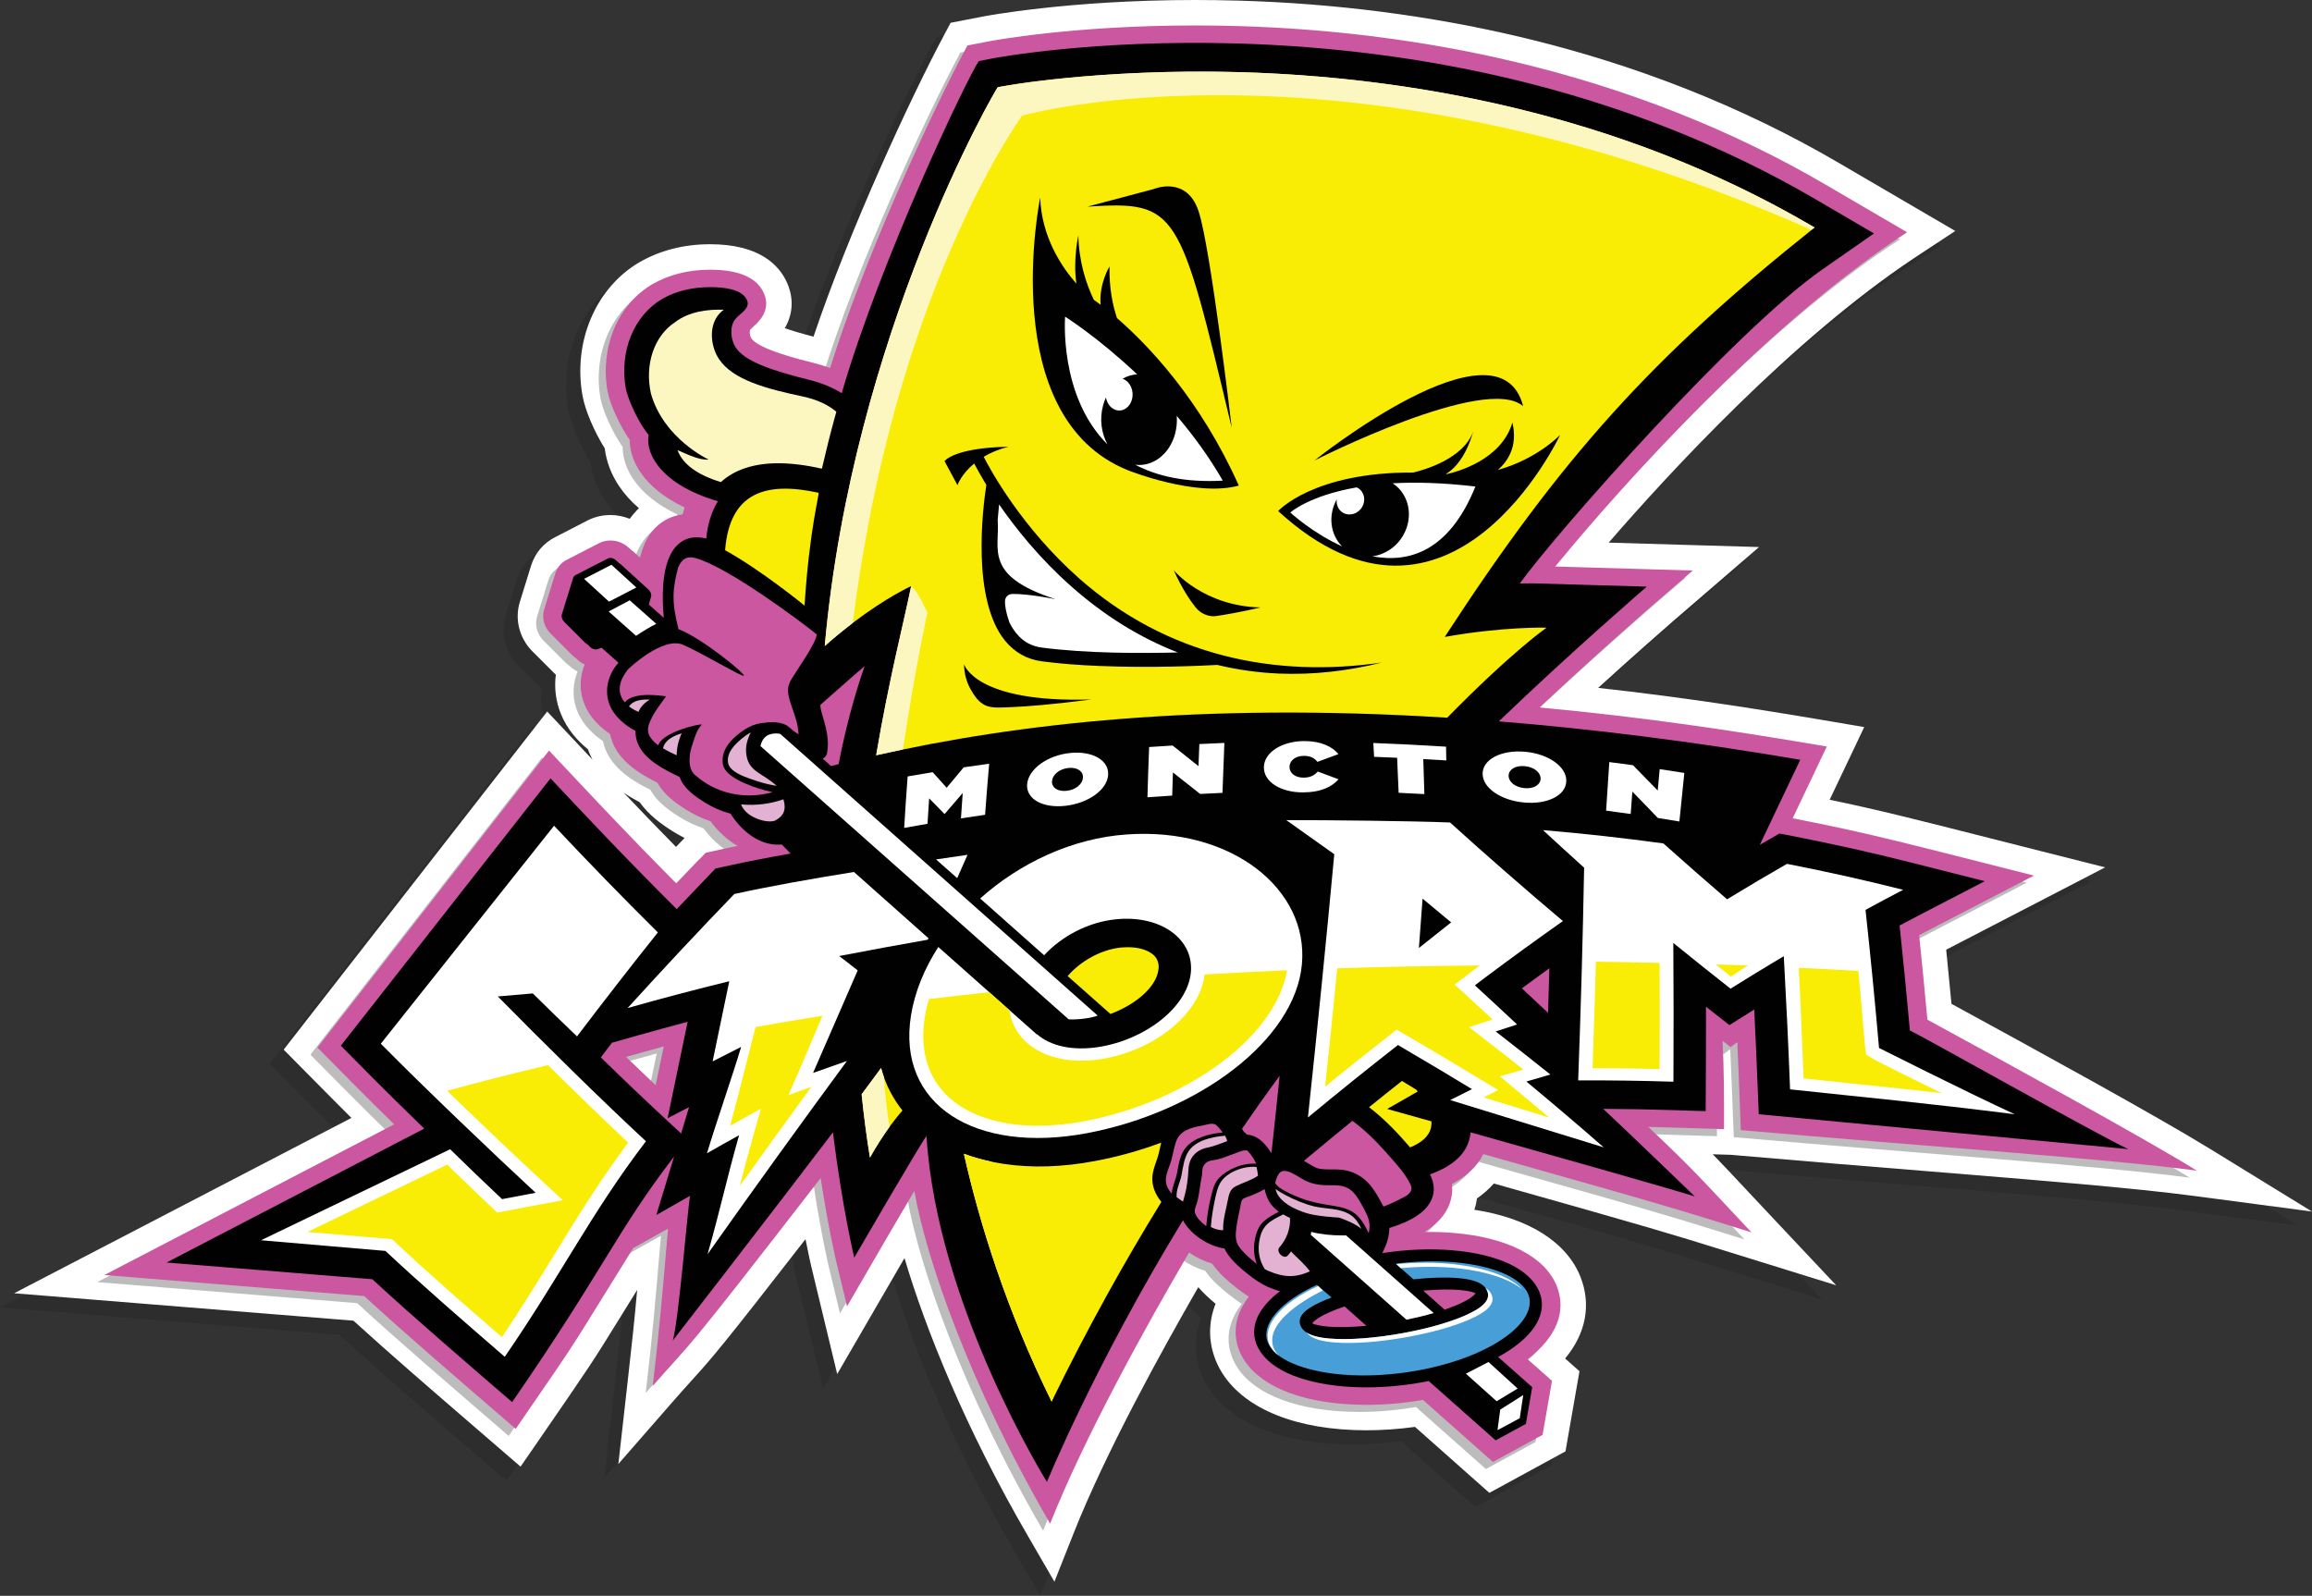
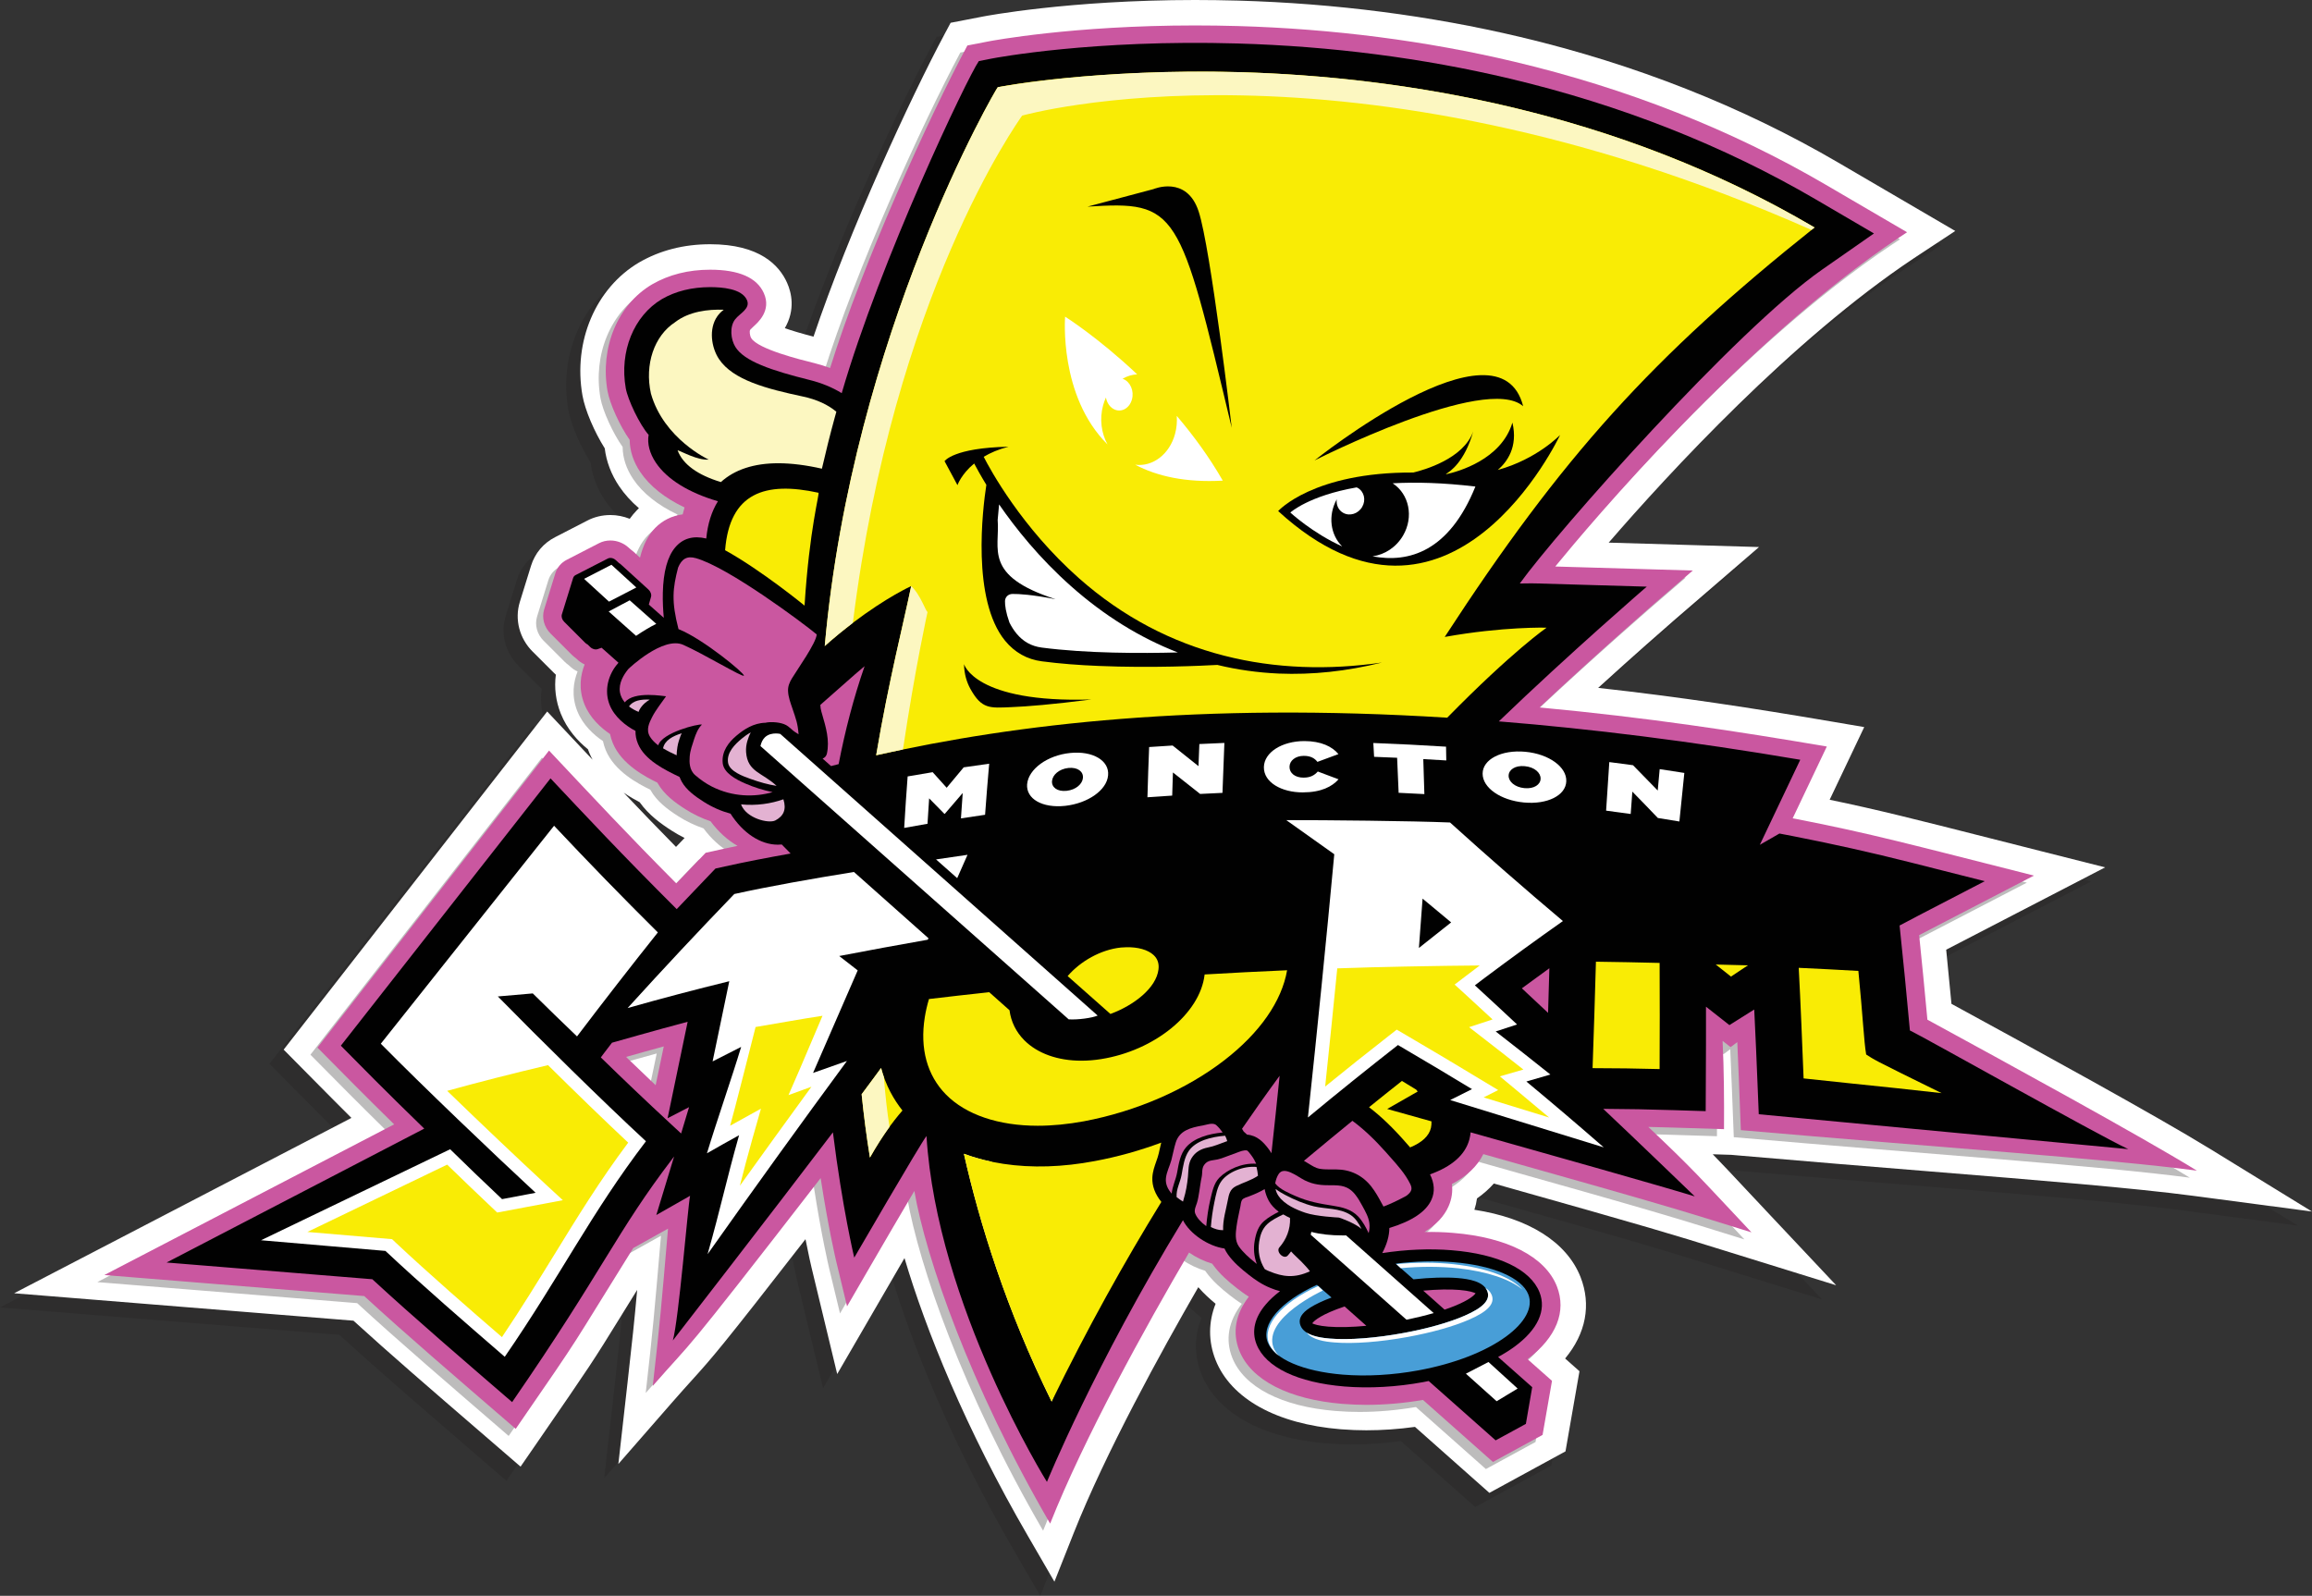
<svg xmlns="http://www.w3.org/2000/svg" version="1.1" id="Layer_1" x="0px" y="0px" width="327.117px" height="225.818px" viewBox="0 0 327.117 225.818" enable-background="new 0 0 327.117 225.818" xml:space="preserve">
  <rect x="0" y="0" width="327.117" height="225.818" fill="#333333" stroke="none" />
  <g id="Layer_1_1_">
    <path opacity="0.3" fill="#231F20" enable-background="new    " d="M143.469,219.406c-8.851-15.23-14.508-29.282-17.495-39.381   c-0.611,1.049-9.52,16.409-9.52,16.409l-3.633-15.071c-0.063-0.266-0.394-1.672-0.855-4.013   c-11.975,15.423-13.277,16.862-15.999,19.874c-0.757,0.838-1.63,1.803-2.896,3.253l-7.581,8.685l1.292-11.455   c0.692-6.143,0.977-8.813,1.37-13.178c-0.923,1.488-1.686,2.724-2.342,3.786c-3.945,6.388-4.099,6.638-11.878,17.918l-2.278,3.304   l-5.997-5.176c-6.695-5.776-12.53-10.811-17.646-15.477L0,185.002l47.722-24.813c-2.006-1.996-3.706-3.716-5.784-5.816   l-3.805-3.846l37.288-47.846c0,0,6.03,6.407,6.419,6.821c-0.167-0.307-0.32-0.626-0.457-0.957c-0.07-0.172-0.136-0.343-0.196-0.514   c-1.407-1.142-2.945-2.804-3.847-5.057c-0.708-1.78-0.939-3.645-0.696-5.501c-0.106-0.096-0.216-0.198-0.324-0.31l-2.949-2.947   c-1.877-1.864-2.58-4.558-1.827-7.021l1.595-5.15c0.545-1.759,1.755-3.191,3.408-4.035l4.559-2.35   c0.969-0.507,2.104-0.78,3.262-0.78c0.931,0,1.862,0.187,2.731,0.532c0.313-0.438,0.652-0.845,1.019-1.222   c0.092-0.094,0.186-0.187,0.281-0.276c-1.107-0.954-2.045-1.993-2.789-3.098c-1.118-1.644-1.828-3.518-2.046-5.372   c-1.485-2.359-2.786-5.408-3.152-7.472c-1.351-7.641,1.868-15.208,8.01-18.833c2.965-1.717,6.339-2.578,10.056-2.578   c6.998,0,9.785,2.975,10.89,5.47c0.613,1.379,1.197,3.778-0.325,6.407c0.914,0.321,2.215,0.724,4.059,1.199   c5.099-15.127,13.718-33.782,18.593-42.901l0.808-1.511l4.644-0.899C137.256,4.307,149.186,2,167.077,2   c1.94,0,4.006,0.029,6.14,0.086c13.741,0.399,27.149,2.129,39.861,5.142c16.292,3.863,31.431,9.843,44.996,17.771l16.568,9.683   l-5.896,3.887c-17.229,11.483-34.577,30.322-43.137,40.215l21.271,0.624l-11.869,10.23c-1.49,1.295-5.767,5.031-10.89,9.699   c11.678,1.292,21.84,2.86,32.951,4.75l4.69,0.798l-4.889,10.282c6.869,1.426,12.337,2.815,22.414,5.375l7.367,1.868l9.195,2.324   c0,0-20.603,10.672-22.49,11.651c0.25,2.46,0.5,5.022,0.746,7.662c11.355,6.193,28.773,15.721,36.608,20.536l14.397,8.853   l-16.755-2.216c-8.423-1.114-21.355-2.165-37.729-3.495c-8.027-0.652-17.128-1.393-26.639-2.221l-1.035-0.091l-2.622-0.082   c1.343,1.38,2.687,2.814,4.655,4.916c0.968,1.032,2.09,2.23,3.441,3.667l9.366,9.956l-15.961-4.954   c-7.313-2.276-9.946-3.097-32.47-9.445c-0.684,0.771-1.479,1.479-2.387,2.113c-0.074,0.541-0.197,1.075-0.367,1.602   c7.641,1.173,13.049,4.559,15.007,9.49c1.562,3.974,0.761,8.031-2.17,11.556l2.03,1.801l-1.979,11.341l-10.77,5.872l-10.525-9.336   c-2.323,0.32-4.632,0.481-6.883,0.481c-1.151,0-2.305-0.044-3.432-0.134l-0.193-0.012c-9.082-0.74-15.536-4.32-17.711-9.819   c-1.032-2.616-1.018-5.348,0.008-7.938c-0.816-0.676-1.666-1.445-2.449-2.345c-5.254,9.111-13.117,23.415-17.622,34.777   l-2.733,6.895L143.469,219.406z M86.238,114.162c2.378,2.507,4.708,4.931,7.409,7.679l1.213-1.265   c-0.638-0.318-1.256-0.669-1.851-1.051c-1.543-0.99-3.241-2.228-4.507-4.008C87.867,115.186,87.074,114.738,86.238,114.162z" />
    <path fill="#FFFFFF" d="M145.469,217.406c-8.851-15.23-14.508-29.282-17.495-39.381c-0.611,1.049-9.52,16.409-9.52,16.409   l-3.633-15.071c-0.063-0.266-0.394-1.672-0.855-4.013c-11.975,15.423-13.277,16.862-15.999,19.874   c-0.757,0.838-1.63,1.803-2.896,3.253l-7.581,8.685l1.292-11.455c0.692-6.143,0.977-8.813,1.37-13.178   c-0.923,1.488-1.686,2.724-2.342,3.786c-3.945,6.388-4.099,6.638-11.878,17.918l-2.278,3.304l-5.997-5.176   c-6.695-5.776-12.53-10.811-17.646-15.477L2,183.002l47.722-24.813c-2.006-1.996-3.706-3.716-5.784-5.816l-3.805-3.846   l37.288-47.846c0,0,6.03,6.407,6.419,6.821c-0.167-0.307-0.32-0.626-0.457-0.957c-0.07-0.172-0.136-0.343-0.196-0.514   c-1.407-1.142-2.945-2.804-3.847-5.057c-0.708-1.78-0.939-3.645-0.696-5.501c-0.106-0.096-0.216-0.198-0.324-0.31l-2.949-2.947   c-1.877-1.864-2.58-4.558-1.827-7.021l1.595-5.15c0.545-1.759,1.755-3.191,3.408-4.035l4.559-2.35   c0.969-0.507,2.104-0.78,3.262-0.78c0.931,0,1.862,0.187,2.731,0.532c0.313-0.438,0.652-0.845,1.019-1.222   c0.092-0.094,0.186-0.187,0.281-0.276c-1.107-0.954-2.045-1.993-2.789-3.098c-1.118-1.644-1.828-3.518-2.046-5.372   c-1.485-2.359-2.786-5.408-3.152-7.472c-1.351-7.641,1.868-15.208,8.01-18.833c2.965-1.717,6.339-2.578,10.056-2.578   c6.998,0,9.785,2.975,10.89,5.47c0.613,1.379,1.197,3.778-0.325,6.407c0.914,0.321,2.215,0.724,4.059,1.199   c5.099-15.127,13.718-33.782,18.593-42.901l0.808-1.511l4.644-0.899C139.256,2.307,151.186,0,169.077,0   c1.94,0,4.006,0.029,6.14,0.086c13.741,0.399,27.149,2.129,39.861,5.142c16.292,3.864,31.43,9.844,44.996,17.772l16.568,9.683   l-5.896,3.887c-17.229,11.484-34.577,30.322-43.137,40.215l21.271,0.624l-11.869,10.23c-1.49,1.295-5.767,5.031-10.89,9.699   c11.678,1.292,21.84,2.86,32.951,4.75l4.69,0.798l-4.889,10.282c6.869,1.426,12.337,2.815,22.414,5.375l7.367,1.868l9.195,2.324   c0,0-20.603,10.672-22.49,11.652c0.25,2.459,0.5,5.021,0.746,7.661c11.355,6.193,28.773,15.721,36.608,20.536l14.397,8.853   l-16.755-2.216c-8.423-1.114-21.355-2.165-37.729-3.495c-8.027-0.652-17.128-1.393-26.639-2.221l-1.035-0.091l-2.622-0.082   c1.343,1.38,2.687,2.814,4.655,4.916c0.968,1.032,2.09,2.23,3.441,3.667l9.366,9.956l-15.961-4.954   c-7.313-2.276-9.946-3.097-32.47-9.445c-0.684,0.771-1.479,1.479-2.387,2.113c-0.074,0.541-0.197,1.075-0.367,1.602   c7.641,1.173,13.049,4.559,15.007,9.491c1.562,3.973,0.761,8.03-2.17,11.555l2.03,1.801l-1.979,11.341l-10.77,5.872l-10.525-9.336   c-2.323,0.32-4.632,0.481-6.883,0.481c-1.151,0-2.305-0.044-3.432-0.134l-0.193-0.012c-9.082-0.74-15.536-4.32-17.711-9.818   c-1.032-2.617-1.018-5.349,0.008-7.938c-0.816-0.676-1.666-1.445-2.449-2.345c-5.254,9.111-13.117,23.415-17.622,34.777   l-2.733,6.895L145.469,217.406z M88.238,112.162c2.378,2.507,4.708,4.931,7.409,7.679l1.213-1.265   c-0.638-0.318-1.256-0.669-1.851-1.051c-1.543-0.99-3.241-2.228-4.507-4.008C89.867,113.186,89.074,112.738,88.238,112.162z" />
    <path opacity="0.3" fill="#231F20" enable-background="new    " d="M208.875,164.312c27.76,7.818,27.743,7.91,37.936,11.071   c-7.699-8.184-7.965-8.635-14.594-14.92c2.372,0.054,3.223,0.085,10.709,0.318c0.024-4.071,0-8.379-0.199-12.493l1.133,0.886   l0.945-0.71c0.18,3.97,0.279,6.728,0.502,12.455c28.342,2.47,51.724,4.039,64.526,5.732c-8.103-4.981-26.911-15.242-38.13-21.36   c-0.369-4.009-0.76-8.029-1.169-11.965c0.907-0.48,1.493-0.786,16.241-8.426c-17.356-4.388-23.06-5.952-33.612-8.01l-0.522-0.096   l4.83-10.16c-12.971-2.205-25.293-4.086-40.648-5.528c8.518-7.993,16.58-14.97,16.931-15.276l4.755-4.098l-19.457-0.57   c4.854-5.938,26.676-31.909,48.715-46.601l1.059-0.697l-11.565-6.759C244,19.359,229.191,13.512,213.248,9.73   c-12.484-2.958-25.646-4.653-39.128-5.045c-2.003-0.055-4.037-0.085-6.043-0.085c-17.264,0-28.765,2.168-29.244,2.262l-2.962,0.574   c-5.522,10.328-14.757,30.665-19.423,45.637c-0.72-0.272-1.465-0.498-2.236-0.694c-1.97-0.484-7.96-1.974-8.92-3.529   c-0.237-0.387-0.252-1.033-0.167-1.217c0.061-0.069,0.256-0.233,0.379-0.339c0.725-0.638,2.675-2.327,1.574-4.803   c-0.977-2.206-3.538-3.328-7.598-3.328c-3.079,0-5.84,0.697-8.226,2.078c-4.855,2.866-7.385,8.942-6.295,15.105   c0.319,1.799,1.753,4.95,3.136,6.905c0.002,1.515,0.528,3.123,1.504,4.558c1.315,1.955,3.466,3.674,6.253,4.994   c-0.098,0.316-0.184,0.643-0.263,0.979c-1.503,0.192-2.84,0.85-3.891,1.921c-0.991,1.018-1.711,2.42-2.146,4.203l-0.91-0.832   c-0.125-0.112-0.265-0.222-0.409-0.326l-0.299-0.265c-0.699-0.639-1.633-1.003-2.565-1.003c-0.569,0-1.123,0.124-1.612,0.38   l-4.575,2.357c-0.781,0.398-1.349,1.072-1.603,1.893l-1.591,5.137c-0.36,1.177-0.006,2.495,0.928,3.423l2.974,2.973   c0.178,0.181,0.385,0.344,0.589,0.494l0.116,0.104c0.328,0.327,0.708,0.592,1.123,0.777c-0.573,1.457-0.905,3.431-0.036,5.616   c0.794,1.982,2.355,3.374,3.628,4.234c0.087,0.435,0.226,0.873,0.4,1.298c1.245,3.007,4.624,4.766,6.298,5.579   c0.004,0.017,0.014,0.038,0.027,0.051c0.902,1.62,2.423,2.738,3.918,3.698c1.115,0.715,2.322,1.292,3.582,1.723   c1.082,1.469,2.387,2.649,3.809,3.475c-0.822,0.177-1.612,0.336-2.358,0.506l-2.145,0.472l-1.434,1.497   c-0.881,0.916-1.799,1.863-2.718,2.837c-6.981-7.021-11.341-11.713-18.01-18.797l-32.761,42.037   c4.121,4.164,6.428,6.519,10.851,10.858l-41.005,21.32l36.767,2.976c6,5.515,12.897,11.419,21.437,18.792   c10.036-14.553,7.239-10.531,16.627-25.582l4.922-2.744c-0.997,11.619-1.098,12.847-2.158,22.247   c6.334-7.256,2.955-2.535,23.753-29.404c1.107,7.189,2.16,11.608,2.209,11.813l1.527,6.336l3.305-5.698   c1.736-2.996,4.149-7.132,6.216-10.629c1.623,9.415,7.831,27.483,19.213,47.069c4.792-12.086,13.397-27.68,19.654-38.355   c1.011,0.701,2.148,1.241,3.277,1.576c0.018,0.03,0.038,0.057,0.059,0.087c0.977,1.378,2.271,2.471,3.406,3.361   c0.461,0.358,1.032,0.791,1.715,1.222c-1.889,2.449-2.357,5.071-1.353,7.617c1.649,4.175,6.992,6.93,14.654,7.555h0.044   c1.063,0.087,2.175,0.133,3.288,0.133c2.63,0,5.327-0.238,8.006-0.696l9.899,8.779l7.023-3.83l1.334-7.65l-3.457-3.065   c4.078-3.088,5.547-6.746,4.143-10.322c-1.654-4.17-6.994-6.92-14.653-7.545c-1.313-0.115-2.69-0.155-4.083-0.129   c1.658-1.012,2.799-2.229,3.42-3.646c0.443-1.008,0.602-2.068,0.47-3.148C206.532,167.444,208.02,166.029,208.875,164.312z    M92.916,149.073l-1.15,5.493c-1.391-1.322-2.794-2.659-4.184-4.005l2.545-0.717C91.042,149.584,91.979,149.327,92.916,149.073z" />
  </g>
  <g id="Layer_1_copy">
    <g>
      <path fill="#CA57A0" d="M44.917,148.243c4.121,4.164,6.428,6.518,10.851,10.858l-41.005,21.32l36.767,2.976    c6,5.515,12.897,11.419,21.437,18.792c10.036-14.553,7.239-10.531,16.627-25.582l4.922-2.744    c-0.997,11.619-1.098,12.847-2.158,22.247c6.334-7.256,2.955-2.535,23.753-29.404c1.107,7.189,2.16,11.608,2.209,11.813    l1.527,6.336l3.305-5.698c1.736-2.996,4.149-7.132,6.216-10.629c1.623,9.415,7.831,27.483,19.213,47.069    c4.792-12.086,13.397-27.68,19.655-38.355c1.01,0.701,2.147,1.241,3.277,1.576c0.018,0.03,0.037,0.057,0.059,0.087    c0.976,1.378,2.271,2.471,3.404,3.361c0.461,0.358,1.033,0.791,1.717,1.222c-1.889,2.449-2.358,5.071-1.354,7.617    c1.648,4.175,6.992,6.93,14.654,7.555h0.044c1.063,0.087,2.175,0.133,3.288,0.133c2.63,0,5.326-0.238,8.006-0.696l9.9,8.779    l7.022-3.83l1.334-7.65l-3.457-3.065c4.078-3.088,5.548-6.746,4.144-10.322c-1.655-4.17-6.996-6.92-14.654-7.545    c-1.313-0.115-2.689-0.155-4.083-0.129c1.657-1.012,2.799-2.229,3.42-3.646c0.442-1.008,0.601-2.068,0.47-3.148    c2.104-1.095,3.592-2.51,4.446-4.228c27.76,7.818,27.743,7.91,37.937,11.071c-7.701-8.184-7.965-8.635-14.595-14.92    c2.372,0.054,3.224,0.085,10.709,0.318c0.024-4.071,0-8.379-0.2-12.493l1.133,0.886l0.947-0.71c0.178,3.97,0.278,6.728,0.5,12.455    c28.344,2.47,51.725,4.039,64.527,5.732c-8.104-4.981-26.911-15.242-38.13-21.36c-0.369-4.009-0.761-8.029-1.169-11.965    c0.906-0.48,1.492-0.786,16.242-8.426c-17.357-4.388-23.061-5.952-33.613-8.01l-0.521-0.096l4.829-10.16    c-12.971-2.205-25.293-4.086-40.649-5.528c8.519-7.993,16.58-14.97,16.932-15.276l4.755-4.098l-19.457-0.57    c4.854-5.938,26.677-31.909,48.716-46.601l1.058-0.697l-11.565-6.759C245,18.359,230.191,12.512,214.248,8.73    c-12.484-2.958-25.646-4.653-39.128-5.045c-2.003-0.055-4.037-0.085-6.043-0.085c-17.264,0-28.765,2.168-29.244,2.262    l-2.962,0.574c-5.522,10.328-14.757,30.665-19.423,45.637c-0.72-0.272-1.465-0.498-2.236-0.694c-1.97-0.484-7.96-1.974-8.92-3.529    c-0.237-0.387-0.252-1.033-0.167-1.217c0.061-0.069,0.256-0.233,0.379-0.339c0.725-0.638,2.675-2.327,1.574-4.803    c-0.977-2.206-3.538-3.328-7.598-3.328c-3.079,0-5.84,0.697-8.226,2.078c-4.855,2.866-7.385,8.942-6.295,15.105    c0.319,1.799,1.753,4.95,3.136,6.905c0.002,1.515,0.528,3.123,1.504,4.558c1.315,1.955,3.466,3.674,6.253,4.994    c-0.098,0.316-0.184,0.643-0.263,0.979c-1.503,0.192-2.84,0.85-3.891,1.921c-0.991,1.018-1.711,2.42-2.146,4.203l-0.91-0.832    c-0.125-0.112-0.265-0.222-0.409-0.326l-0.299-0.265c-0.699-0.639-1.633-1.003-2.565-1.003c-0.569,0-1.123,0.124-1.612,0.38    l-4.575,2.357c-0.781,0.398-1.349,1.072-1.603,1.893l-1.591,5.137c-0.36,1.177-0.006,2.495,0.928,3.423l2.974,2.973    c0.178,0.181,0.385,0.344,0.589,0.494l0.116,0.104c0.328,0.327,0.708,0.592,1.123,0.777c-0.573,1.457-0.905,3.431-0.036,5.616    c0.794,1.982,2.355,3.374,3.628,4.234c0.087,0.435,0.226,0.873,0.4,1.298c1.245,3.007,4.624,4.766,6.298,5.579    c0.004,0.017,0.014,0.038,0.027,0.051c0.902,1.62,2.423,2.738,3.918,3.698c1.115,0.715,2.322,1.292,3.582,1.723    c1.082,1.469,2.387,2.649,3.809,3.475c-0.822,0.177-1.612,0.336-2.358,0.506l-2.145,0.472l-1.434,1.497    c-0.881,0.916-1.799,1.863-2.718,2.837c-6.981-7.021-11.341-11.713-18.01-18.797L44.917,148.243z M93.916,148.073l-1.15,5.493    c-1.391-1.322-2.794-2.659-4.184-4.005l2.545-0.717C92.042,148.584,92.979,148.327,93.916,148.073" />
      <polygon fill="#FFFFFF" points="86.76,87.07 86.833,87.128 86.76,87.065   " />
      <path fill="#010101" d="M48.225,147.97c2.7,2.735,6.165,6.268,11.799,11.737l-36.452,18.945l29.107,2.366    c5.999,5.537,13.295,11.784,19.779,17.387c13.024-18.883,14.661-23.944,22.769-34.559l0.147-0.188    c-1.223,4.031-2.513,8.274-2.513,8.274l4.777-2.718c-0.288,1.217-1.601,17.528-2.44,20.472c0,0,13.642-17.598,22.649-29.454    c1.334,10.723,3.018,17.732,3.018,17.732s9.307-16.034,10.222-17.214c1.468,23.96,17.042,48.946,17.042,48.946    s6.691-16.45,19.245-37.031c0.956,1.912,3.563,3.681,5.874,4.005c0.133,0.294,0.304,0.587,0.494,0.854    c0.792,1.118,1.912,2.063,2.912,2.844c0.83,0.655,1.859,1.394,3.156,1.909c0.422,0.177,0.86,0.32,1.297,0.429    c-0.782,0.6-1.463,1.22-1.996,1.854c-1.602,1.862-2.057,3.828-1.322,5.681c1.283,3.241,5.813,5.406,12.436,5.956    c3.512,0.286,7.362,0.072,11.145-0.621c0.258-0.05,0.514-0.101,0.771-0.155l9.473,8.397l4.277-2.332l0.896-5.194l-4.823-4.272    c0.843-0.466,1.631-0.947,2.328-1.463c3.283-2.411,4.537-5.142,3.53-7.692c-1.281-3.234-5.805-5.413-12.43-5.95    c-3.09-0.252-6.479-0.116-9.82,0.405c0.66-1.266,0.992-2.414,1.004-3.552c3.223-0.981,5.229-2.332,5.968-4.029    c0.49-1.1,0.411-2.297-0.217-3.559c3.128-1.123,4.998-2.788,5.573-4.955c0.088-0.33,0.141-0.659,0.175-0.993    c11.28,3.172,27.226,7.681,31.712,9.063c0,0-8.596-8.294-12.952-12.388c3.343,0.018,6.685,0.078,9.979,0.185l4.519,0.141    l0.019-3.967c0.024-3.605,0.028-7.225,0.024-10.815c0.169,0.135,3.312,2.605,3.312,2.605l2.934-1.843    c0.193-0.119,0.393-0.248,0.579-0.362c0.188,3.73,0.349,7.497,0.497,11.248l0.144,3.57l52.283,4.938    c-4.343-2.021-29.312-16.068-30.835-16.762c-0.023-0.008-0.042-0.02-0.063-0.026c-0.455-4.993-0.943-9.972-1.459-14.855    c1.002-0.529,1.984-1.055,2.961-1.559l9.086-4.712l-10.463-2.648c-5.474-1.387-11.101-2.641-16.719-3.74l-1.867-0.357    l-1.545,0.892c-0.41,0.227-0.82,0.465-1.228,0.705l5.722-12.036c-15.508-2.637-29.672-4.387-42.65-5.431    c9.955-9.588,20.93-19.065,20.93-19.065l-15.641-0.456c-0.092-0.005-0.928-0.026-2.321,0.008    c5.202-7.243,30.522-35.862,42.754-44.402l7.354-5.129l-8.252-4.83c-13.033-7.612-27.588-13.358-43.279-17.082    c-12.293-2.914-25.271-4.587-38.572-4.971c-20.294-0.585-34.102,2.017-34.68,2.127l-1.864,0.365    c-1.674,2.413-13.904,28.079-19.4,46.989c-1.315-0.809-2.842-1.442-4.543-1.864c-5.41-1.345-9.267-2.652-10.508-4.681    c-0.65-1.052-0.847-2.85-0.025-3.905c0.658-0.848,2.204-1.507,1.662-2.735c-0.731-1.628-3.569-1.816-5.196-1.816    c-2.59,0-4.886,0.565-6.833,1.693c-3.982,2.36-6.03,7.425-5.111,12.617c0.287,1.634,1.979,5.18,3.235,6.591    c-0.221,1.224,0.142,2.64,1.029,3.948c1.572,2.348,4.65,4.243,8.773,5.45c-0.891,1.438-1.451,3.201-1.648,5.271    c-1.846-0.442-3.331-0.006-4.386,1.249c-1.097,1.291-1.69,3.455-1.76,6.431c-0.03,1.291,0.044,2.531,0.137,3.543l-2.118-1.873    l0.307-1.07c0.102-0.353-0.046-0.773-0.366-1.064l-3.91-3.563c-0.072-0.068-0.153-0.123-0.242-0.168l-0.468-0.43    c-0.334-0.299-0.781-0.391-1.114-0.226l-4.575,2.348c-0.167,0.088-0.29,0.232-0.347,0.422l-1.591,5.144    c-0.095,0.33,0.028,0.743,0.32,1.034l2.97,2.97c0.106,0.109,0.235,0.19,0.366,0.257l0.343,0.339    c0.303,0.309,0.731,0.421,1.07,0.309l0.555-0.195l2.389,2.123c-0.235,0.267-0.447,0.526-0.614,0.786    c-1.066,1.651-1.288,3.535-0.636,5.179c0.655,1.658,2.226,2.935,3.656,3.679c-0.015,0.619,0.104,1.232,0.35,1.817    c0.95,2.302,3.772,3.689,5.886,4.702c0.095,0.24,0.203,0.474,0.321,0.689c0.649,1.154,1.865,2.045,3.091,2.821    c1.177,0.754,2.453,1.315,3.802,1.688c1.758,2.754,4.241,4.383,6.689,4.383c0.186,0,0.373-0.005,0.555-0.026l1.254,1.277    c-3.277,0.583-6.43,1.193-9.277,1.824l-1.354,0.301l-0.885,0.923c-1.534,1.589-3.07,3.199-4.601,4.821    c-7.826-7.796-13.102-13.458-17.853-18.503L48.225,147.97z M96.369,160.394l-1.72-1.59c-3.211-2.977-6.428-6.036-9.64-9.173    l0.479-0.642c0.365-0.474,0.729-0.955,1.1-1.44l3.793-1.071c2.288-0.647,4.605-1.276,6.912-1.89    c-0.318,1.567-2.836,13.643-2.836,13.643l3.035-1.563C97.401,156.988,96.947,158.466,96.369,160.394 M118.656,108.126    c-0.362,0.088-0.716,0.174-1.076,0.275l-1.19-1.058c0.302-0.116,0.529-0.363,0.603-0.694c0.416-1.863-0.138-3.761-0.678-5.603    l-0.099-0.339c-0.095-0.326-0.14-0.646-0.149-0.96l4.944-4.36c0.449-0.388,0.886-0.764,1.318-1.119    C120.768,98.767,119.563,103.424,118.656,108.126 M187.936,187.726c-1.404-0.117-2.023-0.34-2.273-0.465    c0.25-0.387,1.361-1.315,4.582-2.389l3.076,2.735C191.284,187.8,189.423,187.847,187.936,187.726 M206.507,182.535    c1.401,0.117,2.021,0.353,2.269,0.47c-0.197,0.305-0.936,0.967-2.971,1.794c-0.437,0.178-0.906,0.35-1.414,0.521l-3.022-2.688    C203.318,182.458,205.115,182.418,206.507,182.535 M219.031,143.324l-1.104-1.033c-0.861-0.809-1.728-1.621-2.603-2.438    c1.301-0.957,2.595-1.904,3.891-2.842C219.158,139.106,219.093,141.214,219.031,143.324" />
      <path fill="#F9EC05" d="M124.661,151.125l-0.955,1.3c-0.511,0.698-1.116,1.511-1.796,2.419c0.299,2.947,0.684,5.94,1.173,8.956    c0-0.01,0-0.013,0.013-0.013c1.612-2.854,3.127-4.958,4.588-6.643C126.453,155.586,125.316,153.601,124.661,151.125" />
      <path fill="#F9EC05" d="M256.738,32.193c-0.119-0.065-0.24-0.139-0.365-0.214c-10.53-6.162-21.264-10.645-31.756-13.872    c-17.793-5.503-34.954-7.479-49.035-7.893c-14.204-0.407-27.904,0.859-34.411,2.128c-0.137,0.039-20.53,34.781-24.479,79.077    c0.198-0.176,0.392-0.352,0.585-0.52c0.063-0.061,0.136-0.118,0.197-0.175c0.127-0.106,0.254-0.209,0.373-0.315    c0.089-0.07,0.171-0.143,0.258-0.208c0.094-0.09,0.189-0.166,0.29-0.253c0.102-0.078,0.193-0.163,0.289-0.243    c0.073-0.054,0.144-0.117,0.211-0.167c0.608-0.492,1.197-0.961,1.765-1.396c4.852-3.684,8.26-5.206,8.26-5.206    c-1.019,5.002-3.168,13.337-4.952,23.936c19.854-4.452,45.763-7.508,80.794-5.314c9.223-9.407,14.063-12.741,14.063-12.741    s-6.116-0.175-14.416,1.313C220.961,64.686,233.745,50.5,256.738,32.193" />
      <path fill="#FCF7C1" d="M144.616,16.36c0,0,45.78-13.013,111.672,16.172c0.147-0.114,0.3-0.223,0.448-0.339    c-28.283-16.663-58.652-21.318-81.155-21.979c-20.451-0.587-34.411,2.128-34.411,2.128c-0.146,0.039-20.529,34.781-24.479,79.077    c1.402-1.251,2.738-2.332,3.976-3.276C126.466,41.656,143.963,17.337,144.616,16.36" />
      <path fill="#FCF7C1" d="M127.758,106.055c1.701-11.444,3.484-19.489,3.484-19.489c-0.156,0.234-0.97-2.415-2.323-3.629    c-1.019,5.002-3.167,13.336-4.952,23.935C125.206,106.594,126.47,106.319,127.758,106.055" />
      <path fill="#FCF7C1" d="M124.661,151.125l-0.955,1.3c-0.511,0.698-1.116,1.511-1.796,2.419c0.299,2.947,0.684,5.94,1.173,8.956    c0.96-1.692,1.881-3.112,2.771-4.34c-0.356-2.258-0.611-4.622-0.799-7.053C124.915,151.998,124.778,151.57,124.661,151.125" />
      <path fill="#FCF7C1" d="M136.379,163.266c2.222,9.854,6.017,22.104,12.414,35.063c0.547-1.212,0.951-2.979,1.512-4.154    c-4.785-12.522-7.983-22.72-9.988-29.778C138.939,164.104,137.626,163.729,136.379,163.266" />
      <path fill="#F9EC05" d="M163.042,166.634c0.038-0.837,0.302-1.562,0.546-2.266c0.141-0.409,0.28-0.78,0.365-1.172    c0.042-0.171,0.08-0.354,0.117-0.531c0.078-0.327,0.146-0.657,0.228-0.979c-3.021,1.124-6.177,2.01-9.392,2.609    c-2.269,0.43-4.503,0.682-6.647,0.747c-4.38,0.137-8.411-0.478-11.88-1.776c2.222,9.857,6.017,22.104,12.414,35.062    c5.067-10.393,10.32-19.801,15.523-28.251C163.437,168.989,162.986,167.813,163.042,166.634" />
-       <path fill="#FFFFFF" d="M285.051,157.672c-7.578-3.515-19.177-9.383-19.193-9.379c-0.571-6.565-1.209-13.079-1.912-19.543    c1.818-0.992,3.595-1.936,5.324-2.839c-5.414-1.366-10.888-2.59-16.437-3.67c-2.741,1.564-5.56,3.235-8.472,5.013    c-3.034-2.618-6.047-5.251-9.01-7.904c-5.627-0.771-11.31-1.401-17.041-1.886c1.929,1.78,3.865,3.555,5.822,5.317    c-0.18,9.927-0.463,19.957-0.84,30.1c4.51-0.019,9.008,0.042,13.477,0.187c0.033-6.601,0.028-13.138-0.017-19.639    c2.665,2.175,5.365,4.324,8.095,6.473c2.566-1.61,5.086-3.144,7.537-4.598c0.342,6.228,0.645,12.513,0.887,18.844    C264.361,155.342,272.419,156.067,285.051,157.672" />
      <path fill="#FFFFFF" d="M131.371,132.771l-10.549-9.383c-5.952,0.962-11.933,2.014-16.929,3.119    c-4.982,5.164-10.019,10.542-15.092,16.135c4.795-1.354,9.588-2.62,14.382-3.794c-0.782,3.772-1.572,7.559-2.36,11.347    c1.352-0.694,2.694-1.375,4.04-2.053c-1.29,4.282-3.536,10.732-4.838,15.054c1.515-0.869,3.027-1.716,4.545-2.557    c-1.79,6.299-2.641,10.46-4.456,16.831c6.704-9.479,13.283-18.596,19.715-27.337c-1.595,0.555-3.192,1.118-4.793,1.693    c2.129-4.883,4.23-9.724,6.316-14.511l-2.616-2.034c2.909-0.57,9.623-1.808,12.527-2.308    C131.298,132.906,131.333,132.831,131.371,132.771" />
      <path fill="#FFFFFF" d="M135.431,124.263c0.519-1.161,1.013-2.286,1.46-3.303c-1.409,0.21-2.906,0.429-4.455,0.651    L135.431,124.263z" />
-       <path fill="#FFFFFF" d="M159.447,118.077c-7.71,0.521-15.138,4.031-20.77,9.063l9.055,8.034c2.478-2.686,6.202-4.689,10.139-5.088    c6.427-0.661,11.162,2.876,10.604,7.672c-0.566,4.802-6.4,9.354-13.036,10.4c-3.695,0.576-6.801-0.146-8.701-1.794l-0.065-0.006    l-13.912-12.353c-1.972,3.043-3.327,6.335-3.868,9.678c-2.033,12.674,9.064,19.622,24.863,16.674    c15.807-2.977,29.45-13.146,30.444-23.882C185.191,125.772,174.195,117.037,159.447,118.077" />
      <path fill="#FFFFFF" d="M188.782,120.879c-1.138,12.271-2.386,24.689-3.728,37.249c4.327-3.586,8.573-6.994,12.739-10.252    c3.526,2.066,7.017,4.146,10.476,6.24c-1.045,0.515-2.074,1.038-3.086,1.548c7.254,2.233,14.496,4.461,21.727,6.694    c-3.586-3.128-7.235-6.234-10.948-9.318c1.126-0.33,2.261-0.659,3.396-0.989c-2.551-2.037-5.129-4.073-7.737-6.094    c1.001-0.328,2.008-0.657,3.022-0.991c-1.97-1.851-3.965-3.694-5.969-5.536c0.439-0.332,0.877-0.666,1.316-0.999    c3.8-2.846,7.514-5.54,11.143-8.097c-5.439-4.582-10.762-9.234-15.972-13.947c-5.277-0.221-17.822-0.348-23.166-0.333    L188.782,120.879z M201.275,127.159c1.338,1.129,2.69,2.249,4.043,3.364c-1.512,1.183-3.033,2.389-4.562,3.618    C200.93,131.815,201.104,129.481,201.275,127.159" />
      <path fill="#FFFFFF" d="M53.88,147.69c5.994,6.073,15.716,15.365,21.903,21.096l-4.75,0.897c-2.466-2.322-4.912-4.68-7.344-7.059    l-26.758,12.877l17.603,1.51c5.154,4.838,11.571,10.389,16.882,14.983c7.86-11.408,12.226-20.356,19.976-30.5    c-6.259-5.795-14.924-14.352-20.955-20.492l4.944-0.429c2.073,2.046,4.158,4.074,6.259,6.085    c3.836-5.059,7.65-9.965,11.438-14.716c-4.967-4.922-9.852-9.953-14.685-15.095L53.88,147.69z" />
      <path fill="#010101" d="M153.866,29.239l9.325-2.477c0,0,4.702-2.02,6.398,3.149c1.705,5.164,4.683,30.619,4.683,30.619    C166.854,29.468,166.663,28.427,153.866,29.239" />
      <path fill="#010101" d="M185.986,65.155c0,0,26.146-20.928,29.521-7.671C210.232,52.844,185.986,65.155,185.986,65.155" />
      <path fill="#010101" d="M136.398,93.978c0,0,1.493,5.523,18.012,5.002c-5.617,0.718-9.129,0.995-11.295,1.081    c-3.078,0.134-4.213,0.314-5.825-2.598C136.803,96.575,136.419,95.427,136.398,93.978" />
-       <path fill="#010101" d="M166.07,80.7c0,0,4.188,5.076,12.287,5.258c-2.875,0.665-4.979,1.026-6.278,1.216    c-1.058,0.153-2.213-0.333-2.937-1.254C168.326,84.894,167.221,83.24,166.07,80.7" />
-       <path fill="#010101" d="M158.036,45.009c-0.58-1.748-1.125-4.237-1.052-7.301c0,0-1.51,2.419-1.263,5.419    c-0.396-0.303-0.718-0.541-0.959-0.707c-1.074-2.223-2.112-5.342-2.191-9.116c0,0-0.777,3.515-0.271,6.837    c-2.035-2.302-4.933-6.547-5.128-12.179c0,0-6.377,31.017,12.411,38.582c0,0,9.62,3.86,15.692,2.166    C169.803,56.488,162.431,48.819,158.036,45.009" />
      <path fill="#010101" d="M152.65,81.816c-8.091-7.161-12.546-15.36-13.469-17.175c0.934-0.562,2.082-1.065,3.505-1.427    c-7.8,0.157-9.046,2.041-9.046,2.041l1.828,3.395c0,0,0.525-1.542,2.364-3.062c0.354,0.667,0.922,1.709,1.724,3.021    c-0.519,3.372-2.109,16.248,2.659,22.069c1.363,1.653,3.107,2.63,5.189,2.901c2.563,0.338,5.32,0.546,8.051,0.655    c7.486,0.32,14.729-0.031,16.781-0.144c2.834,0.686,5.732,1.09,8.691,1.223c4.732,0.198,9.612-0.319,14.604-1.562    C180.523,95.93,165.229,92.952,152.65,81.816" />
      <path fill="#010101" d="M211.917,66.502c1.276-1.094,2.89-3.225,2.069-6.703c-1.569,5.285-7.807,6.96-9.266,7.282    c-0.047,0-0.1-0.007-0.158-0.007c0.586-0.319,2.683-1.729,3.881-6.043c-1.34,3.89-6.998,5.482-8.476,5.834    c-14.196-0.071-19.125,5.454-19.125,5.454c24.401,22.301,39.89-10.771,39.89-10.771S217.486,64.967,211.917,66.502" />
      <path fill="#FFFFFF" d="M147.367,91.63c-1.451-0.194-2.612-0.849-3.552-1.987c-0.369-0.45-0.699-0.964-0.994-1.551    c-0.517-1.459-0.637-2.411-0.627-3.033c0.017-0.577,0.454-1.002,1.057-1.013c0.933-0.01,2.765,0.096,6.097,0.743    c-10.271-3.314-7.857-7.117-8.19-11.214c0.062-0.802,0.13-1.542,0.2-2.198c2.328,3.374,5.691,7.589,10.173,11.566    c4.681,4.157,9.748,7.302,15.115,9.381C161.492,92.461,153.763,92.47,147.367,91.63" />
      <path fill="#FFFFFF" d="M156.071,57.366c0.112-0.397,0.245-0.77,0.404-1.121c0.134,0.783,0.61,1.46,1.284,1.729    c0.997,0.394,2.076-0.257,2.396-1.456c0.33-1.194-0.227-2.487-1.225-2.884c-0.04-0.017-0.072-0.025-0.112-0.033    c0.64-0.373,1.345-0.593,2.074-0.631c-5.531-5.227-10.193-8.16-10.193-8.16s-0.912,11.222,5.999,18.081    C155.831,61.309,155.545,59.299,156.071,57.366" />
      <path fill="#FFFFFF" d="M166.497,58.851c0.062,0.833-0.017,1.698-0.239,2.542c-0.796,2.925-3.181,4.683-5.638,4.369    c3.08,1.622,7.118,2.547,12.386,2.25C171.081,64.645,168.814,61.579,166.497,58.851" />
      <path fill="#FFFFFF" d="M189.132,70.655c-0.099,0.776,0.231,1.54,0.918,1.918c0.909,0.508,2.118,0.133,2.681-0.843    c0.568-0.978,0.278-2.175-0.635-2.695c-0.047-0.021-0.106-0.05-0.156-0.067c-6.771,1.178-9.375,3.557-9.375,3.557    s3.109,2.885,7.336,4.798C188.227,75.675,187.859,72.959,189.132,70.655" />
      <path fill="#FFFFFF" d="M197.044,68.389c2.332,1.526,3.007,4.751,1.479,7.38c-0.975,1.677-2.608,2.719-4.328,2.954    c5.138,0.968,10.834-0.666,14.553-9.875C204.162,68.302,200.288,68.206,197.044,68.389" />
-       <polygon fill="#FFFFFF" points="211.877,202.367 212.262,199.462 215.521,197.402 215.023,200.688   " />
      <polygon fill="#FFFFFF" points="210.6,192.73 214.725,196.487 211.754,198.281 207.404,194.383   " />
      <path fill="#489ED7" d="M186.327,181.812c-5.181,2.363-7.959,5.6-6.958,8.139c0.934,2.354,5.003,4.101,10.609,4.565    c3.377,0.274,7.078,0.066,10.729-0.606c5.043-0.931,9.436-2.63,12.382-4.785c2.714-1.984,3.864-4.164,3.147-5.964    c-0.922-2.353-4.993-4.096-10.604-4.556c-2.571-0.21-5.366-0.14-8.166,0.208c0.884,0.778,1.966,1.736,2.521,2.215    c2.408-0.254,4.572-0.314,6.279-0.178c1.525,0.129,3.623,0.458,4.166,1.849c0.479,1.217-0.537,2.322-3.207,3.481    c-2.195,0.959-5.259,1.823-8.627,2.441c-3.929,0.727-7.728,1.017-10.431,0.794c-1.522-0.125-3.616-0.455-4.165-1.85    c-0.516-1.313,0.905-2.229,1.373-2.532c0.738-0.472,1.775-0.961,3.02-1.427c-0.271-0.242-0.557-0.481-0.834-0.723    C187.091,182.482,186.666,182.111,186.327,181.812" />
      <path fill="#FFFFFF" d="M188.167,189.416c-1.058-0.088-2.379-0.272-3.28-0.842c0.774,1.016,2.562,1.284,3.903,1.387    c2.702,0.229,6.5-0.063,10.427-0.784c3.372-0.62,6.439-1.484,8.627-2.436c2.672-1.158,3.692-2.271,3.217-3.49    c-0.168-0.424-0.484-0.756-0.889-1.008c0.107,0.141,0.197,0.288,0.26,0.455c0.479,1.216-0.537,2.322-3.207,3.481    c-2.195,0.959-5.259,1.823-8.627,2.441C194.669,189.348,190.871,189.638,188.167,189.416" />
      <path fill="#FFFFFF" d="M180.175,190.674c-1.493-4.178,6.984-8.048,6.988-8.056c-0.274-0.234-0.315-0.343-0.657-0.64    c-5.174,2.355-7.958,5.592-6.951,8.131c0.256,0.646,0.748,1.258,1.442,1.792C180.625,191.515,180.331,191.105,180.175,190.674" />
      <path fill="#FFFFFF" d="M128.419,109.868c1.176-0.208,2.362-0.409,3.541-0.6c0.661,0.732,1.318,1.469,1.981,2.203    c0.799-0.97,1.604-1.927,2.41-2.889c1.199-0.175,2.398-0.351,3.605-0.514c-0.212,2.404-0.406,4.82-0.58,7.227    c-1.137,0.163-2.281,0.333-3.415,0.51c0.083-1.194,0.168-2.395,0.251-3.594c-0.85,0.979-1.688,1.962-2.53,2.943    c-0.019,0-0.038,0.012-0.057,0.016c-0.729-0.734-1.453-1.471-2.164-2.2c-0.079,1.192-0.163,2.398-0.231,3.599    c-1.106,0.19-2.205,0.383-3.3,0.584C128.072,114.719,128.235,112.292,128.419,109.868" />
      <path fill="#FFFFFF" d="M145.323,110.962c0-0.013,0.006-0.019,0.006-0.021c0.191-2.089,2.832-4.062,6.077-4.39    c3.235-0.335,5.573,1.095,5.374,3.16c0,0.014-0.003,0.014-0.003,0.024c-0.179,2.062-2.834,3.937-6.072,4.297    C147.479,114.379,145.155,113.042,145.323,110.962 M153.219,110.087v-0.025c0.08-0.845-0.707-1.53-2.056-1.393    c-1.333,0.145-2.241,0.995-2.313,1.835c-0.004,0.013-0.004,0.017-0.004,0.021c-0.073,0.854,0.711,1.522,2.061,1.38    C152.241,111.766,153.151,110.92,153.219,110.087" />
      <path fill="#FFFFFF" d="M162.588,105.71c1.101-0.072,2.212-0.146,3.322-0.215c1.211,0.972,2.431,1.938,3.66,2.918    c0.033-1.04,0.08-2.081,0.123-3.127c1.179-0.055,2.361-0.115,3.541-0.158c-0.098,2.354-0.189,4.708-0.271,7.067    c-1.05,0.048-2.11,0.097-3.161,0.151c-1.289-1.014-2.57-2.031-3.848-3.038c-0.038,1.088-0.068,2.181-0.104,3.274    c-1.168,0.072-2.335,0.151-3.502,0.234C162.412,110.456,162.49,108.081,162.588,105.71" />
      <path fill="#FFFFFF" d="M178.823,108.56v-0.016c0.042-2.085,2.563-3.679,5.737-3.679c2.36,0.007,3.926,0.772,4.813,1.843    c-0.993,0.368-1.983,0.728-2.974,1.101c-0.385-0.502-0.944-0.852-1.93-0.852c-1.199,0-2.003,0.691-2.02,1.53v0.019    c-0.012,0.906,0.805,1.534,1.979,1.534c1.008,0,1.573-0.359,2.022-0.868c0.981,0.362,1.964,0.734,2.937,1.105    c-0.916,1.019-2.42,1.845-5.07,1.85C181.354,112.133,178.798,110.727,178.823,108.56" />
      <path fill="#FFFFFF" d="M197.673,107.228c-1.085-0.048-2.177-0.097-3.256-0.135c-0.04-0.646-0.074-1.303-0.11-1.955    c3.438,0.132,6.867,0.302,10.289,0.52c0.01,0.645,0.026,1.298,0.033,1.949c-1.079-0.067-2.169-0.135-3.254-0.192    c0.049,1.65,0.102,3.3,0.154,4.954c-1.215-0.068-2.422-0.129-3.641-0.184C197.814,110.533,197.746,108.882,197.673,107.228" />
      <path fill="#FFFFFF" d="M209.771,109.481v-0.022c0.012-1.996,2.646-3.395,6.045-3.079c3.371,0.316,5.879,2.18,5.791,4.175v0.017    c-0.078,1.994-2.684,3.291-5.979,2.986C212.309,113.247,209.771,111.478,209.771,109.481 M217.973,110.209v-0.024    c0.025-0.81-0.834-1.64-2.238-1.767c-1.391-0.136-2.268,0.522-2.284,1.33v0.015c-0.017,0.818,0.858,1.634,2.243,1.763    C217.066,111.655,217.952,111.012,217.973,110.209" />
      <path fill="#FFFFFF" d="M227.695,107.838c1.121,0.146,2.238,0.288,3.356,0.443c1.173,1.188,2.339,2.382,3.495,3.583    c0.096-1.012,0.186-2.022,0.278-3.029c1.163,0.172,2.327,0.351,3.487,0.539c-0.234,2.287-0.473,4.578-0.701,6.87    c-1.014-0.171-2.022-0.33-3.047-0.497c-1.194-1.25-2.393-2.496-3.609-3.728c-0.074,1.053-0.159,2.105-0.232,3.161    c-1.158-0.16-2.318-0.316-3.479-0.469C227.398,112.421,227.545,110.13,227.695,107.838" />
      <path fill="#F9EC05" d="M113.192,151.212c1.148-2.639,2.046-4.865,3.181-7.474c-2.978,0.443-6.657,1.126-9.468,1.588    c0,0-3.277,12.957-3.602,13.969c0.069-0.038,4.363-2.415,4.363-2.415l-1.189,4.184c-0.702,2.473-1.266,4.647-1.794,6.72    c3.342-4.66,6.73-9.344,10.123-14.004l-3.247,1.183L113.192,151.212z" />
      <path fill="#F9EC05" d="M63.269,154.36c4.906,4.757,10.161,9.73,13.942,13.236l2.423,2.237l-9.284,1.747l-0.754-0.712    c-2.103-1.983-4.224-4.023-6.327-6.068l-19.781,9.527l11.982,1.02l0.507,0.48c4.678,4.388,10.569,9.527,15.042,13.382    c2.766-4.113,5.109-7.936,7.39-11.637c3.301-5.375,6.425-10.465,10.472-15.883c-3.445-3.229-7.487-7.149-11.344-10.967    C72.315,151.952,67.564,153.177,63.269,154.36" />
      <path fill="#F9EC05" d="M170.436,137.891c0,0.021-0.004,0.023-0.004,0.052c-0.643,5.489-7.081,10.728-14.646,11.925    c-0.953,0.153-1.892,0.226-2.798,0.226c-3.336,0-6.198-1.026-8.054-2.884c-1.173-1.175-1.889-2.633-2.103-4.256l-2.868-2.553    c-2.902,0.31-5.738,0.637-8.527,0.967c-0.255,0.854-0.451,1.708-0.589,2.563c-0.712,4.449,0.322,8.234,2.995,10.95    c2.811,2.851,7.42,4.418,12.984,4.418c2.067,0,4.26-0.216,6.517-0.629c7.427-1.4,14.488-4.475,19.887-8.642    c5.015-3.872,8.125-8.354,8.877-12.732C178.135,137.469,174.243,137.665,170.436,137.891" />
      <path fill="#F9EC05" d="M212.209,152.309c0,0,3.264-0.947,3.33-0.962c-1.73-1.372-3.477-2.741-5.219-4.089l-2.463-1.909    c0,0,3.242-1.068,3.322-1.096c-1.302-1.212-2.615-2.421-3.928-3.622l-1.441-1.311l1.576-1.2c0.434-0.338,0.881-0.672,1.329-1.007    c0.22-0.161,0.437-0.324,0.65-0.494c-3.013,0.026-5.996,0.063-8.931,0.121l-1.861,0.034c-3.166,0.061-6.295,0.146-9.368,0.252    c-0.547,5.537-1.121,11.123-1.712,16.725c2.994-2.436,6.011-4.842,8.994-7.168l1.131-0.887l1.268,0.743    c3.584,2.097,7.113,4.201,10.496,6.249l2.592,1.563l-2.062,1.035c3.088,0.947,6.188,1.901,9.271,2.849    c-1.512-1.275-3.039-2.558-4.576-3.834L212.209,152.309z" />
      <path fill="#F9EC05" d="M264.039,149.217c-0.314-1.766-0.473-5.443-1.104-11.827c-2.838-0.163-5.651-0.31-8.438-0.437    c0.267,4.963,0.485,10.617,0.688,15.647c2.416,0.263,4.701,0.496,6.926,0.734c4.154,0.429,8.185,0.846,12.598,1.348    C264.264,149.555,265.342,150.029,264.039,149.217" />
      <path fill="#F9EC05" d="M242.755,136.483c0.254,0.2,1.906,1.504,2.158,1.709c0.295-0.193,2.097-1.414,2.399-1.592    C246.758,136.576,243.309,136.503,242.755,136.483" />
      <path fill="#F9EC05" d="M225.803,136.084c-0.133,4.8-0.306,10.229-0.476,15.063c3.151,0.004,6.335,0.046,9.485,0.131    c0.017-4.827,0.035-10.255,0.002-15.021C231.777,136.18,228.775,136.127,225.803,136.084" />
      <polygon fill="#FFFFFF" points="86.51,79.917 90.031,83.132 86.163,85.134 82.64,81.909   " />
      <path fill="#CA57A0" d="M98.458,78.983c-1.269-0.358-2.002,0.106-2.516,1.333c-0.759,2.936-0.971,4.739,0.057,8.708    c0.038,0.017,0.07,0.024,0.11,0.045c3.423,1.393,9.273,6.229,9.142,6.535c-0.121,0.304-5.7-3.086-8.583-4.358    c-2.832-1.253-7.676,3.311-7.788,3.448c-0.663,0.823-1.366,1.987-1.169,3.253c0.085,0.518,0.332,1.014,0.69,1.443    c1.32-1.677,5.617-0.846,5.838-0.862c-0.672,0.979-1.449,1.901-1.99,2.98c-0.355,0.728-0.912,1.736-0.273,2.756    c0.278,0.453,0.687,0.847,1.153,1.207c0.535-1.806,5.71-3.088,6.183-2.936c-0.553,0.546-0.852,1.299-1.102,2.055    c-0.248,0.793-0.564,1.593-0.627,2.479c-0.057,0.768-0.068,1.888,0.784,2.625c0.726,0.625,1.501,1.176,2.338,1.602    c2.97,1.503,6.09,1.521,8.608,0.795c-1.288-0.266-2.624-0.679-3.87-1.221c-1.285-0.559-3.045-1.477-3.191-2.893    c-0.166-1.659,0.849-2.957,1.938-3.869c1.061-0.896,2.433-1.799,4.1-1.834c0.188-0.039,0.38-0.072,0.591-0.08    c0.684-0.035,1.949,0.049,2.639,0.601c0.938,0.756,0.458,0.475,1.468,1.107c-0.127-1.572-0.352-2.102-0.886-3.688    c-0.279-0.816-0.56-1.582-0.601-2.377c-0.049-0.714,0.222-1.307,0.549-1.846c0.781-1.295,3.436-5.009,3.503-6.218    C113.628,88.166,103.067,80.285,98.458,78.983" />
      <path fill="#F9EC05" d="M115.801,69.727c-7.576-1.659-12.569,0.021-13.209,8.132c5.129,2.831,11.237,7.831,11.242,7.837    C114.518,74.833,116,69.772,115.801,69.727" />
      <path fill="#E3B2D2" d="M91.934,99c-1.22-0.061-2.357,0.11-2.942,0.962c0.407,0.315,0.884,0.581,1.364,0.775    C90.428,100.446,90.866,99.608,91.934,99" />
      <path fill="#E3B2D2" d="M105.748,104.827c0.125-0.419,0.278-0.821,0.478-1.189c-0.487,0.262-0.921,0.583-1.308,0.903    c-0.903,0.763-2.144,1.937-1.907,3.389c0.195,1.223,2.138,1.92,3.207,2.3c1.207,0.431,2.449,0.791,3.658,0.973    c-2.008-1.896-4.115-1.933-4.315-4.776C105.521,105.864,105.602,105.315,105.748,104.827" />
      <path fill="#E3B2D2" d="M93.815,105.888c0.627,0.38,1.294,0.705,1.921,0.99c0-0.183,0.008-0.359,0.028-0.532    c0.11-0.991,0.178-1.218,0.489-2.119c0.045-0.148,0.116-0.298,0.214-0.467C95.217,104.135,94.039,104.757,93.815,105.888" />
      <path fill="#E3B2D2" d="M109.697,116.096c-0.928,0.48-4.126-0.289-4.85-2.274c2.168,0.218,4.257-0.101,5.993-0.719    C111.301,114.565,110.858,115.486,109.697,116.096" />
      <path fill="#CA57A0" d="M166.543,165.94c0.234-1.292,0.443-2.648,1.286-3.614c1.165-1.322,3.175-1.883,5.159-2.076    c-0.252-0.369-0.549-0.716-0.881-1.02c-0.483-0.452-1.422-0.051-1.916,0.029c-1.776,0.305-3.311,0.729-3.838,2.414    c-0.258,0.818-0.403,1.667-0.623,2.5c-0.233,0.856-0.666,1.626-0.765,2.531c-0.091,0.826,0.252,1.564,0.813,2.201    C165.873,167.869,166.361,166.948,166.543,165.94" />
      <path fill="#E3B2D2" d="M168.225,162.822c-0.674,0.955-0.832,2.251-1.049,3.437c-0.189,1.063-0.777,1.989-0.703,3.135    c0.278,0.227,0.59,0.441,0.904,0.636c0.016-0.105,0.053-0.212,0.087-0.318c0.329-1.057,0.513-2.144,0.617-3.234    c0.089-0.905,0.01-1.763,0.502-2.584c0.528-0.884,1.347-1.329,2.328-1.521c0.862-0.159,1.69-0.534,2.517-0.826    c0.069-0.02,0.135-0.048,0.211-0.071c-0.068-0.259-0.174-0.515-0.303-0.767C171.357,160.871,169.236,161.407,168.225,162.822" />
      <path fill="#CA57A0" d="M171.254,169.71c0.262-1.07,0.487-2.279,1.264-3.061c1.156-1.156,3.188-2.108,5.215-1.976    c-0.166-0.384-0.379-0.771-0.659-1.148c-0.128-0.165-0.511-0.712-0.667-0.733c-0.489-0.062-0.955,0.155-1.358,0.3    c-0.86,0.291-1.692,0.663-2.56,0.917c-0.764,0.228-1.576,0.071-2.094,0.804c-0.401,0.529-0.238,1.154-0.377,1.766    c-0.152,0.671-0.22,1.368-0.336,2.042c-0.093,0.557-0.17,1.118-0.343,1.639c-0.127,0.399-0.424,0.971-0.235,1.451    c0.229,0.612,0.836,1.276,1.563,1.798C170.781,172.217,170.963,170.935,171.254,169.71" />
      <path fill="#E3B2D2" d="M172.852,167.081c-0.621,0.813-0.813,2.008-1.033,3.033c-0.241,1.153-0.403,2.32-0.5,3.518    c0.568,0.282,1.146,0.453,1.625,0.439c0.041,0,0.076,0.004,0.113,0.004c-0.058-1.459,0.42-2.927,0.65-4.19    c0.166-0.891,0.32-1.621,1.177-2.046c1.032-0.518,2.183-0.817,3.104-1.472c-0.047-0.419-0.106-0.832-0.209-1.239    C175.891,164.955,173.762,165.87,172.852,167.081" />
      <path fill="#CA57A0" d="M177.521,175.587c0.188-1.092,0.512-2.103,1.342-2.814c0.607-0.528,1.33-0.922,2.059-1.3    c-0.581-0.442-1.074-0.954-1.4-1.538c-0.291-0.541-0.489-1.113-0.592-1.675c-0.646,0.395-1.365,0.704-2.107,0.992    c-0.34,0.142-0.904,0.246-1.1,0.564c-0.146,0.25-0.166,0.572-0.221,0.879c-0.186,0.97-0.432,1.917-0.557,2.906    c-0.104,0.841-0.26,1.929,0.351,2.798c0.599,0.833,1.421,1.572,2.249,2.232c0.096,0.068,0.178,0.144,0.271,0.217    C177.421,177.784,177.327,176.674,177.521,175.587" />
      <path fill="#E3B2D2" d="M184.127,178.526c-0.411-0.428-1.007-0.924-1.457-1.445c-0.145,0.199-0.296,0.396-0.463,0.578    c-0.555,0.633-1.74-0.53-1.186-1.155c0.967-1.096,1.574-2.56,1.5-4.155c-0.323-0.155-0.647-0.322-0.961-0.505    c-0.805,0.399-1.646,0.796-2.276,1.39c-0.693,0.663-0.982,1.521-1.13,2.482c-0.203,1.346,0.029,2.648,0.791,3.868    c0.228,0.129,0.457,0.242,0.699,0.333c1.836,0.747,3.494,0.999,5.695-0.029C184.979,179.415,184.551,178.963,184.127,178.526" />
      <path fill="#E3B2D2" d="M191.085,171.917c-1.548-1.002-3.519-0.819-5.161-1.212c-1.402-0.339-2.783-0.931-4.101-1.624    c-0.437-0.229-0.915-0.513-1.347-0.837c0.07,0.354,0.207,0.701,0.449,1.03c0.848,1.188,2.457,1.901,3.775,2.342    c1.521,0.516,4.628,0.671,4.686,0.671c0.188,0,2.428,0.854,3.244,1.608C192.262,173.14,191.793,172.382,191.085,171.917" />
      <path fill="#CA57A0" d="M183.366,169.274c1.771,0.779,3.435,1.063,5.247,1.346c1.242,0.192,2.594,0.496,3.558,1.53    c0.659,0.71,1.091,1.525,1.476,2.345c0.119-0.466,0.164-0.945,0.094-1.447c-0.115-0.849-0.551-1.601-0.986-2.406    c-0.286-0.534-0.6-1.082-0.986-1.576c-1.004-1.282-2.084-1.358-3.466-1.343c-1.254,0.009-2.471-0.07-3.729-0.714    c-1.064-0.547-2.905-2.077-3.675-0.858c-0.227,0.363-0.397,0.817-0.473,1.303C181.046,168.307,182.525,168.901,183.366,169.274" />
      <path fill="#FFFFFF" d="M206.365,179.474c4.064,0.45,7.281,1.546,9.07,3.021c-1.593-1.752-5.103-3.086-9.672-3.59    c-2.565-0.291-5.371-0.291-8.188-0.026c0.198,0.187,0.401,0.377,0.612,0.578C201.005,179.183,203.805,179.197,206.365,179.474" />
      <path fill="#FCF7C1" d="M100.269,65.036c-1.582,0.119-3.779-1.14-4.402-1.324c0.733,2.013,2.894,3.523,6.128,4.503    c1.928-1.75,4.656-2.664,8.119-2.664c1.842,0,3.924,0.259,6.174,0.771c0.555-2.426,1.159-4.835,1.818-7.245    c0.076-0.272,0.15-0.542,0.228-0.812c-1.177-0.995-2.781-1.74-4.713-2.15c-5.13-1.094-9.904-2.325-11.893-5.304    c-1.061-1.589-1.502-4.256-0.233-6.062c0.219-0.308,0.517-0.636,0.905-0.919c-2.245-0.082-4.893,0.244-6.854,1.739l-0.037,0.029    c-2.954,1.921-4.325,5.973-3.414,10.086C93.915,62.118,100.269,65.036,100.269,65.036" />
      <path fill="#FFFFFF" d="M92.854,88.278l-3.76-3.332l-2.976,1.579l3.878,3.451C91.04,89.262,92.077,88.654,92.854,88.278" />
      <path fill="#FFFFFF" d="M110.398,103.854c-0.154-0.041-0.37-0.066-0.633-0.066c-0.441,0-1.063,0.09-1.54,0.543    c-0.305,0.294-0.514,0.713-0.633,1.24l43.614,38.671c1.32,0.084,3.321-0.2,4.098-0.534L110.398,103.854z" />
      <path fill="#FFFFFF" d="M202.846,185.805L190.45,174.81c-0.054,0.008-0.107,0.008-0.167,0.008h-0.33    c-1.652,0-3.09-0.151-4.42-0.498c-0.024,0.135-0.049,0.268-0.083,0.398L199,186.748    C200.355,186.468,201.656,186.153,202.846,185.805" />
      <path fill="#CA57A0" d="M180.496,157.575l-0.604,5.613c-0.131-0.223-0.274-0.436-0.437-0.648    c-0.699-0.926-1.593-1.873-3.011-1.985l-0.475-0.43c-0.076-0.137-0.158-0.266-0.24-0.396c1.705-2.484,3.479-4.992,5.321-7.5    C180.873,154.014,180.682,155.791,180.496,157.575" />
      <path fill="#CA57A0" d="M198.977,169.218c-1.203,0.651-2.234,1.142-3.234,1.517c-0.098-0.187-0.189-0.352-0.277-0.508    c-0.414-0.771-0.854-1.572-1.441-2.322c-1.237-1.576-2.948-2.415-4.937-2.425h-0.157h-0.408h-0.396    c-0.477,0-0.986-0.013-1.492-0.108c-0.46-0.085-0.949-0.384-1.463-0.702c-0.223-0.138-0.449-0.272-0.684-0.409l3.789-3.146    c1.021-0.837,2.039-1.678,3.07-2.516c1.573,1.162,3.131,2.626,4.752,4.453c0.174,0.206,0.348,0.396,0.521,0.592    c1.13,1.263,2.196,2.453,2.896,3.872C199.828,168.142,199.828,168.589,198.977,169.218" />
      <path fill="#F9EC05" d="M202.46,159.595c-0.265,1.142-1.262,2.077-2.946,2.77c-0.181-0.197-0.348-0.4-0.513-0.584    c-1.86-2.139-3.556-3.771-5.299-5.104c1.55-1.256,3.104-2.495,4.653-3.718c0.362,0.208,1.416,0.861,2.019,1.229    c0.074,0.091,0.14,0.182,0.213,0.269l-4.317,2.467c0,0,2.473,0.689,6.266,1.754C202.542,159,202.527,159.302,202.46,159.595" />
      <path fill="#F9EC05" d="M163.221,135.146c-0.806-0.75-2.241-1.159-3.924-1.104c-0.225,0-0.458,0.021-0.699,0.038    c-2.86,0.296-5.758,1.957-7.541,4.041l6.054,5.359c3.355-1.235,6.494-3.689,6.801-6.315    C164.014,136.345,163.778,135.666,163.221,135.146" />
    </g>
  </g>
</svg>